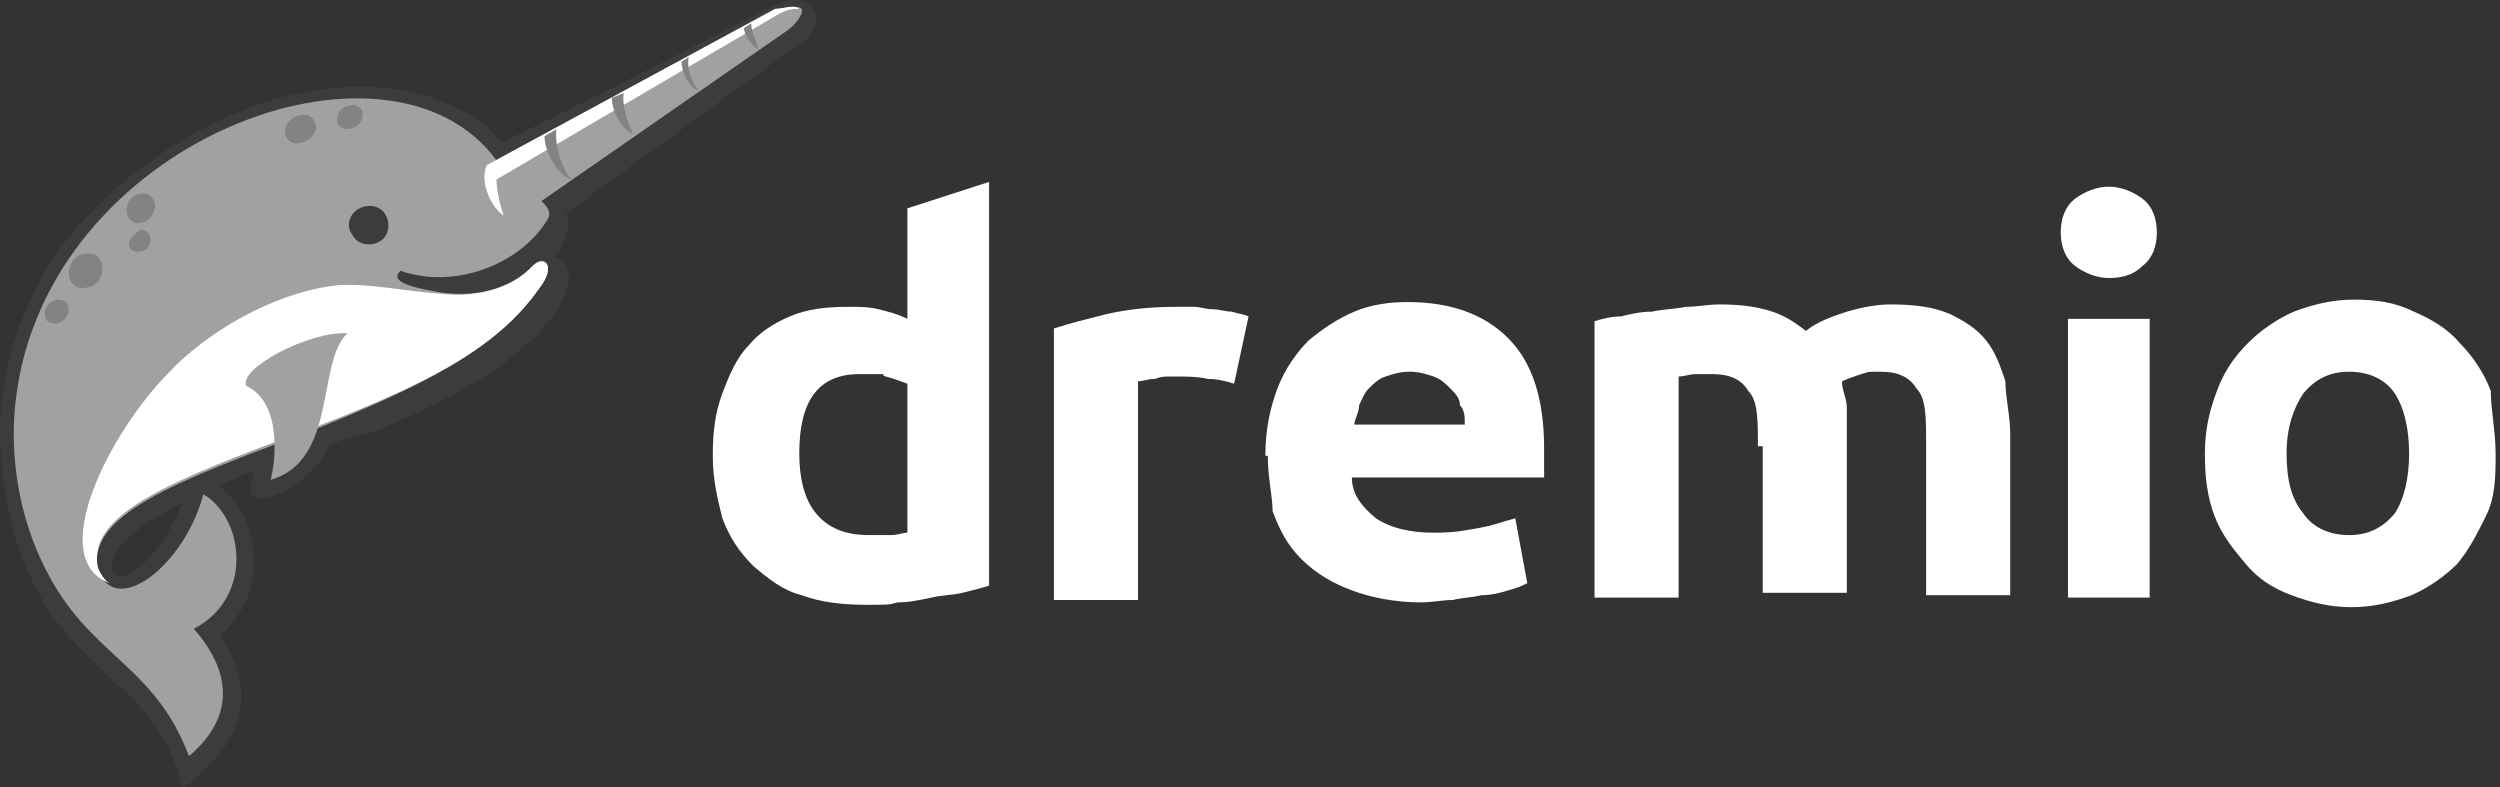
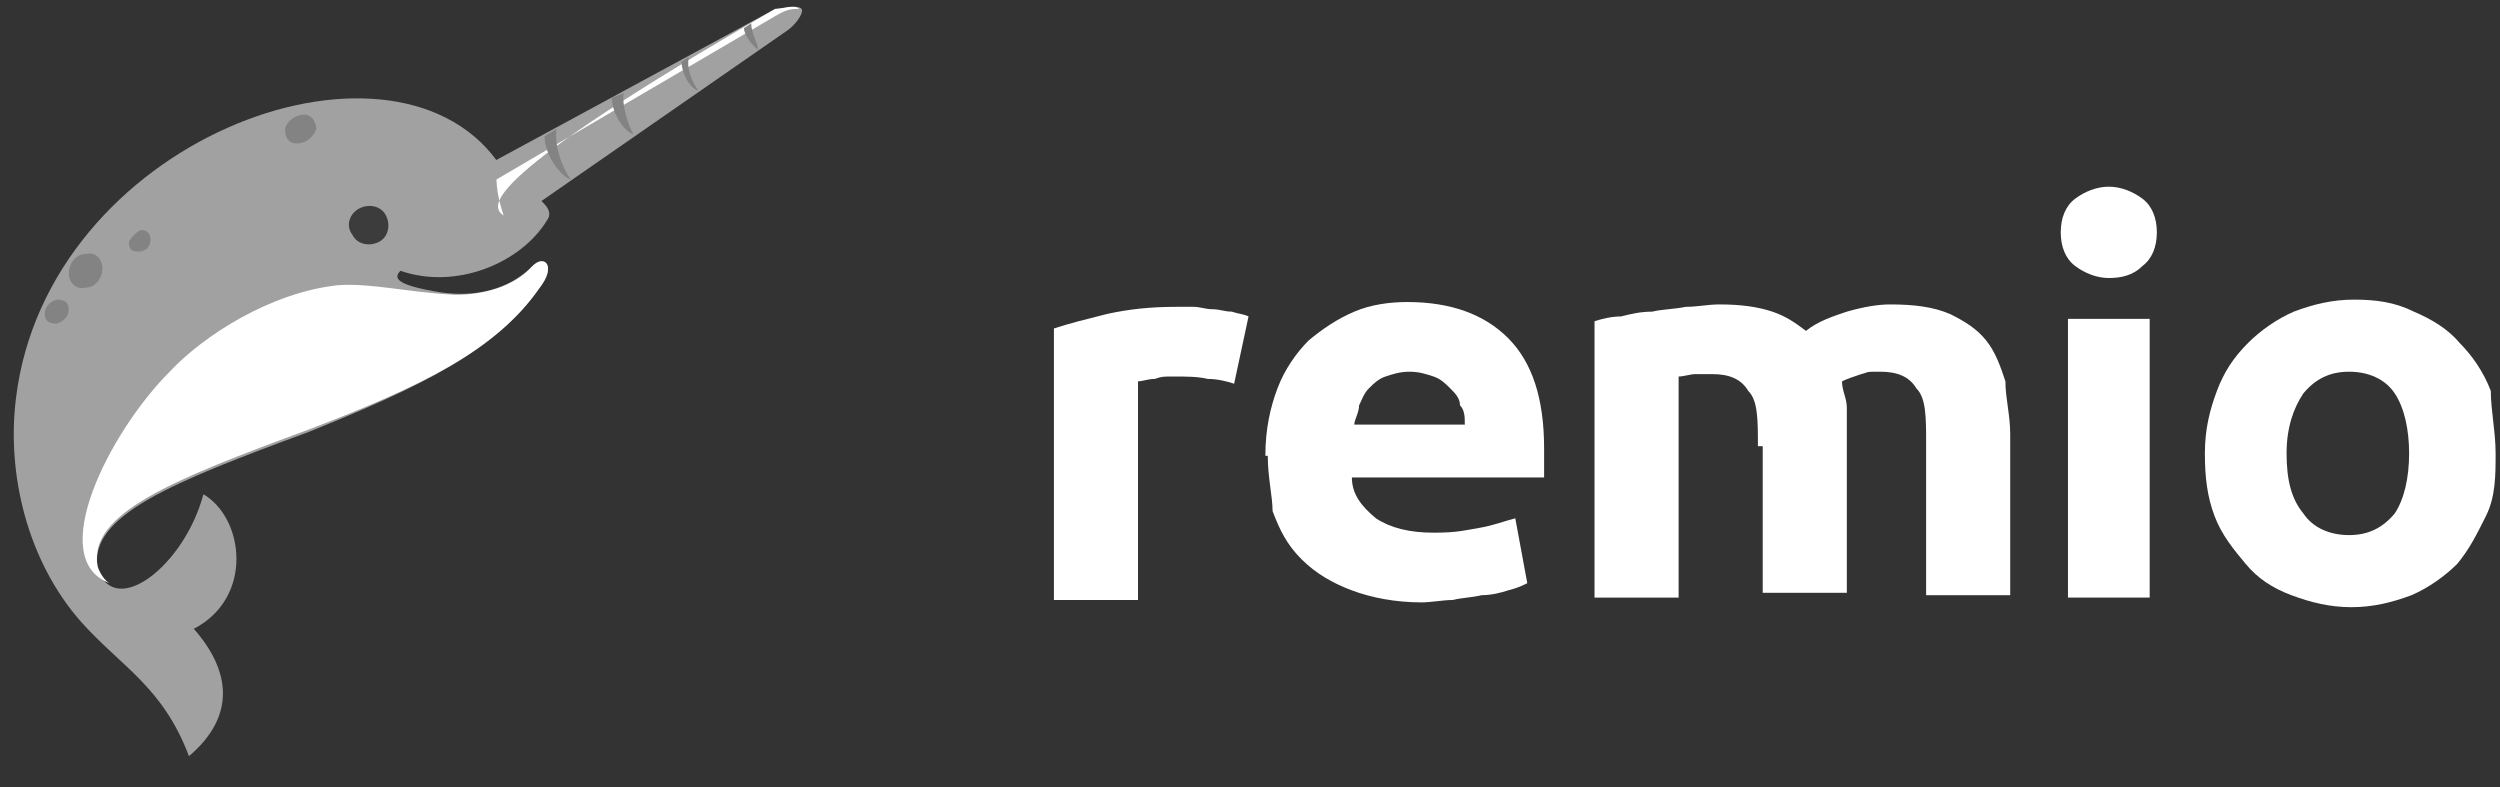
<svg xmlns="http://www.w3.org/2000/svg" width="127" height="40" viewBox="0 0 127 40" fill="none">
  <rect x="0" y="0" width="127" height="40" fill="#333333" stroke="none" />
  <g clip-path="url(#clip0_3554_7831)">
    <path fill-rule="evenodd" clip-rule="evenodd" d="M109.568 11.803C109.568 12.536 109.324 13.146 108.836 13.512C108.347 14.001 107.737 14.123 107.127 14.123C106.516 14.123 105.906 13.878 105.418 13.512C104.93 13.146 104.686 12.536 104.686 11.803C104.686 11.071 104.93 10.461 105.418 10.094C105.906 9.728 106.516 9.484 107.127 9.484C107.737 9.484 108.347 9.728 108.836 10.094C109.324 10.461 109.568 11.071 109.568 11.803Z" fill="white" />
    <path fill-rule="evenodd" clip-rule="evenodd" d="M105.053 16.198H109.203V30.357H105.053V16.198Z" fill="white" />
    <path fill-rule="evenodd" clip-rule="evenodd" d="M62.694 19.493C62.328 19.371 61.839 19.249 61.351 19.249C60.863 19.127 60.252 19.127 59.642 19.127C59.032 19.127 59.032 19.127 58.666 19.249C58.3 19.249 58.055 19.371 57.811 19.371V30.479H53.539V16.686C54.271 16.442 55.248 16.198 56.224 15.953C57.323 15.709 58.422 15.587 59.764 15.587H60.619C60.985 15.587 61.229 15.709 61.595 15.709C61.961 15.709 62.206 15.831 62.572 15.831C62.938 15.953 63.182 15.953 63.426 16.075L62.694 19.493Z" fill="white" />
    <path fill-rule="evenodd" clip-rule="evenodd" d="M122.383 23.033C122.383 21.813 122.139 20.714 121.651 19.982C121.163 19.249 120.308 18.883 119.332 18.883C118.355 18.883 117.623 19.249 117.012 19.982C116.524 20.714 116.158 21.691 116.158 23.033C116.158 24.376 116.402 25.352 117.012 26.085C117.501 26.817 118.355 27.183 119.332 27.183C120.308 27.183 121.04 26.817 121.651 26.085C122.139 25.352 122.383 24.254 122.383 23.033ZM126.777 23.033C126.777 24.132 126.777 25.23 126.289 26.207C125.801 27.183 125.435 27.916 124.824 28.648C124.214 29.258 123.36 29.869 122.505 30.235C121.529 30.601 120.552 30.845 119.454 30.845C118.355 30.845 117.379 30.601 116.402 30.235C115.426 29.869 114.693 29.381 114.083 28.648C113.473 27.916 112.862 27.183 112.496 26.207C112.13 25.23 112.008 24.254 112.008 23.033C112.008 21.813 112.252 20.836 112.618 19.86C112.984 18.883 113.473 18.151 114.205 17.418C114.815 16.808 115.67 16.198 116.524 15.832C117.501 15.465 118.477 15.221 119.576 15.221C120.674 15.221 121.651 15.343 122.627 15.832C123.482 16.198 124.336 16.686 124.946 17.418C125.557 18.029 126.167 18.883 126.533 19.86C126.533 20.836 126.777 21.935 126.777 23.033Z" fill="white" />
    <path fill-rule="evenodd" clip-rule="evenodd" d="M74.412 21.569C74.412 21.202 74.412 20.836 74.168 20.592C74.168 20.226 73.924 19.982 73.68 19.738C73.436 19.493 73.192 19.249 72.826 19.127C72.46 19.005 72.093 18.883 71.605 18.883C71.117 18.883 70.751 19.005 70.384 19.127C70.018 19.249 69.774 19.493 69.53 19.738C69.286 19.982 69.164 20.348 69.042 20.592C69.042 20.958 68.798 21.324 68.798 21.569H74.412ZM64.281 23.155C64.281 21.813 64.525 20.714 64.892 19.738C65.258 18.761 65.868 17.907 66.478 17.296C67.211 16.686 67.943 16.198 68.798 15.832C69.652 15.465 70.629 15.343 71.483 15.343C73.68 15.343 75.389 15.954 76.61 17.174C77.83 18.395 78.441 20.226 78.441 22.789V24.254H68.675C68.675 25.108 69.164 25.719 69.896 26.329C70.629 26.817 71.605 27.061 72.826 27.061C74.046 27.061 74.412 26.939 75.145 26.817C75.877 26.695 76.487 26.451 76.976 26.329L77.586 29.625C77.342 29.747 77.098 29.869 76.61 29.991C76.243 30.113 75.755 30.235 75.267 30.235C74.779 30.357 74.29 30.357 73.802 30.479C73.314 30.479 72.704 30.601 72.215 30.601C70.873 30.601 69.652 30.357 68.675 29.991C67.699 29.625 66.845 29.136 66.112 28.404C65.38 27.672 65.014 26.939 64.647 25.963C64.647 25.23 64.403 24.254 64.403 23.155H64.281Z" fill="white" />
    <path fill-rule="evenodd" clip-rule="evenodd" d="M89.302 22.667C89.302 21.324 89.302 20.348 88.814 19.86C88.448 19.249 87.838 19.005 86.983 19.005H86.129C85.885 19.005 85.518 19.127 85.274 19.127V30.357H81.002V16.32C81.368 16.198 81.856 16.076 82.345 16.076C82.833 15.954 83.321 15.832 83.931 15.832C84.42 15.71 85.03 15.71 85.64 15.587C86.251 15.587 86.739 15.465 87.349 15.465C88.448 15.465 89.302 15.587 90.035 15.832C90.767 16.076 91.255 16.442 91.743 16.808C92.354 16.32 93.086 16.076 93.819 15.832C94.673 15.587 95.405 15.465 96.016 15.465C97.236 15.465 98.213 15.587 99.067 15.954C99.8 16.32 100.41 16.686 100.898 17.296C101.386 17.907 101.631 18.639 101.875 19.371C101.875 20.226 102.119 21.08 102.119 22.057V30.235H97.847V22.545C97.847 21.202 97.847 20.226 97.358 19.738C96.992 19.127 96.382 18.883 95.527 18.883C94.673 18.883 95.039 18.883 94.551 19.005C94.185 19.127 93.819 19.249 93.574 19.371C93.574 19.86 93.819 20.226 93.819 20.714V30.113H89.546V22.667H89.302Z" fill="white" />
-     <path fill-rule="evenodd" clip-rule="evenodd" d="M46.096 27.061C45.852 27.061 45.608 27.183 45.242 27.183H44.143C42.922 27.183 42.068 26.817 41.458 26.085C40.847 25.352 40.603 24.254 40.603 23.033C40.603 20.348 41.58 19.005 43.655 19.005C45.73 19.005 44.509 19.005 44.998 19.127C45.486 19.249 45.73 19.371 46.096 19.493V27.061ZM46.096 10.583V16.198C45.608 15.953 45.12 15.831 44.631 15.709C44.143 15.587 43.655 15.587 43.044 15.587C41.946 15.587 40.969 15.709 40.115 16.076C39.261 16.442 38.528 16.93 38.04 17.54C37.43 18.151 37.063 19.005 36.697 19.982C36.331 20.958 36.209 21.934 36.209 23.155C36.209 24.376 36.453 25.352 36.697 26.329C37.063 27.305 37.552 28.038 38.284 28.77C39.016 29.38 39.749 29.991 40.725 30.235C41.702 30.601 42.8 30.723 44.021 30.723C45.242 30.723 45.12 30.723 45.608 30.601C46.218 30.601 46.706 30.479 47.317 30.357C47.805 30.235 48.415 30.235 48.904 30.113C49.392 29.991 49.88 29.869 50.246 29.747V9.24L46.096 10.583Z" fill="white" />
-     <path fill-rule="evenodd" clip-rule="evenodd" d="M9.229 25.598C8.008 26.209 5.567 27.429 5.689 28.894C6.055 29.748 7.032 28.894 7.398 28.528C8.252 27.673 8.863 26.575 9.229 25.598ZM16.797 22.425C15.942 24.622 13.501 25.598 12.891 25.232C12.524 24.988 12.891 24.378 12.891 23.889C12.402 24.134 11.548 24.5 11.06 24.622C12.28 25.476 12.891 27.063 12.891 28.528C12.891 29.993 12.28 31.335 11.182 32.312C13.257 35.363 12.158 37.927 9.351 40.002H9.229V39.88C8.863 38.415 8.252 37.194 7.276 36.096C6.788 35.485 6.177 34.997 5.689 34.509C4.957 33.776 4.224 33.166 3.614 32.434C0.806 29.504 -0.292 24.378 0.074 20.472C0.318 18.397 0.928 16.444 1.783 14.735C2.515 13.27 3.492 11.927 4.59 10.829C7.032 8.265 10.327 6.19 13.745 5.092C16.797 4.237 20.214 3.993 23.144 5.458C23.632 5.702 24.365 6.068 24.731 6.434C24.975 6.679 25.219 6.923 25.463 7.167H25.585C25.585 7.289 39.012 0.453 39.012 0.453C40.111 -0.157 40.965 -0.157 41.331 0.453C41.697 0.942 41.331 1.918 40.355 2.406L28.759 10.829C29.003 11.439 28.759 12.415 28.148 13.026C29.735 13.514 28.393 15.833 27.66 16.566C25.707 18.885 22.167 20.594 18.994 21.936C18.017 22.18 17.529 22.303 16.797 22.547" fill="#3C3C3C" />
    <path fill-rule="evenodd" clip-rule="evenodd" d="M27.422 14.611C28.276 13.512 27.666 12.902 27.055 13.512C25.835 14.733 24.126 15.099 22.417 14.855C20.098 14.489 19.976 14.123 20.342 13.756C23.149 14.733 26.445 13.39 27.788 11.193C28.398 10.339 26.445 9.728 25.224 8.142C19.732 0.696 2.399 7.165 0.812 20.226C0.324 24.132 1.422 28.526 4.108 31.578C6.183 33.897 8.258 34.873 9.6 38.413C12.042 36.338 11.675 34.019 9.845 31.944C12.896 30.357 12.408 26.329 10.333 25.108C9.356 28.77 5.816 31.456 4.962 28.892C4.474 26.207 8.746 24.498 15.704 21.935C21.441 19.616 25.224 17.785 27.422 14.611Z" fill="#A1A1A1" />
    <path fill-rule="evenodd" clip-rule="evenodd" d="M27.418 14.611C28.272 13.512 27.662 12.902 27.052 13.512C26.075 14.611 24.488 14.977 23.146 14.977C20.704 14.855 18.873 14.367 17.165 14.489C13.747 14.855 10.329 17.052 8.62 18.883C5.569 21.935 2.273 28.404 5.569 29.625C5.324 29.503 5.08 29.136 4.958 28.77C4.47 26.085 8.742 24.376 15.7 21.813C21.437 19.616 25.221 17.785 27.418 14.611Z" fill="white" />
-     <path fill-rule="evenodd" clip-rule="evenodd" d="M12.525 19.616C14.356 20.47 13.99 23.522 13.745 24.376C17.163 23.4 16.065 18.395 17.651 16.93C15.698 16.808 12.037 18.761 12.525 19.616Z" fill="#A1A1A1" />
    <path fill-rule="evenodd" clip-rule="evenodd" d="M18.265 10.583C18.753 10.339 19.364 10.461 19.608 10.949C19.852 11.437 19.73 12.047 19.242 12.292C18.753 12.536 18.143 12.414 17.899 11.925C17.533 11.437 17.777 10.827 18.265 10.583Z" fill="#3C3C3C" />
    <path fill-rule="evenodd" clip-rule="evenodd" d="M26.443 10.949L39.992 1.55C40.358 1.306 40.846 0.696 40.724 0.452C40.48 0.207 39.87 0.452 39.381 0.452L24.734 8.386C24.246 9.362 25.222 11.437 26.443 10.827" fill="#A1A1A1" />
-     <path fill-rule="evenodd" clip-rule="evenodd" d="M25.22 9.118L39.38 0.818C39.99 0.452 40.234 0.452 40.6 0.452C40.356 0.207 39.746 0.452 39.38 0.452L24.732 8.386C24.366 9.118 24.854 10.461 25.586 10.949C25.342 10.217 25.22 9.606 25.22 8.996" fill="white" />
+     <path fill-rule="evenodd" clip-rule="evenodd" d="M25.22 9.118L39.38 0.818C39.99 0.452 40.234 0.452 40.6 0.452C40.356 0.207 39.746 0.452 39.38 0.452C24.366 9.118 24.854 10.461 25.586 10.949C25.342 10.217 25.22 9.606 25.22 8.996" fill="white" />
    <path fill-rule="evenodd" clip-rule="evenodd" d="M4.349 12.902C4.837 12.78 5.203 13.146 5.203 13.634C5.203 14.123 4.837 14.611 4.349 14.611C3.86 14.733 3.494 14.367 3.494 13.879C3.494 13.39 3.86 12.902 4.349 12.902Z" fill="#838383" />
-     <path fill-rule="evenodd" clip-rule="evenodd" d="M7.156 9.85C7.522 9.728 7.889 10.095 7.889 10.461C7.889 10.827 7.522 11.315 7.156 11.315C6.79 11.437 6.424 11.071 6.424 10.705C6.424 10.339 6.668 9.85 7.156 9.85Z" fill="#838383" />
    <path fill-rule="evenodd" clip-rule="evenodd" d="M15.457 5.822C15.823 5.822 16.067 6.188 16.067 6.555C15.945 6.921 15.579 7.287 15.091 7.287C14.602 7.287 14.48 6.921 14.48 6.555C14.602 6.066 15.091 5.822 15.457 5.822Z" fill="#838383" />
-     <path fill-rule="evenodd" clip-rule="evenodd" d="M18.017 5.334C18.384 5.456 18.506 5.7 18.384 6.066C18.262 6.433 17.895 6.555 17.529 6.555C17.163 6.433 17.041 6.188 17.163 5.822C17.285 5.456 17.651 5.334 18.017 5.334Z" fill="#838383" />
    <path fill-rule="evenodd" clip-rule="evenodd" d="M7.157 11.681C7.401 11.681 7.645 11.803 7.645 12.17C7.645 12.536 7.401 12.78 7.035 12.78C6.669 12.78 6.547 12.658 6.547 12.292C6.669 12.048 6.913 11.803 7.157 11.681Z" fill="#838383" />
    <path fill-rule="evenodd" clip-rule="evenodd" d="M2.882 15.221C3.248 15.221 3.492 15.343 3.492 15.709C3.492 16.076 3.248 16.32 2.882 16.442C2.516 16.442 2.271 16.32 2.271 15.954C2.271 15.587 2.516 15.343 2.882 15.221Z" fill="#838383" />
    <path fill-rule="evenodd" clip-rule="evenodd" d="M28.272 6.555L27.662 6.921C27.662 7.898 28.517 8.996 29.005 9.118C28.517 8.508 28.15 7.287 28.272 6.555ZM31.69 4.724L31.08 4.968C31.08 5.822 31.812 6.799 32.178 6.799C31.934 6.433 31.568 5.334 31.69 4.724ZM34.986 2.893L34.62 3.137C34.62 3.625 34.986 4.48 35.474 4.602C35.23 4.236 34.864 3.625 34.986 2.893ZM38.16 1.184L37.793 1.428C37.793 1.794 38.282 2.405 38.526 2.527C38.526 2.283 38.16 1.672 38.16 1.184Z" fill="#838383" />
  </g>
  <defs>
    <clipPath id="clip0_3554_7831">
      <rect width="126.775" height="40" fill="white" />
    </clipPath>
  </defs>
</svg>